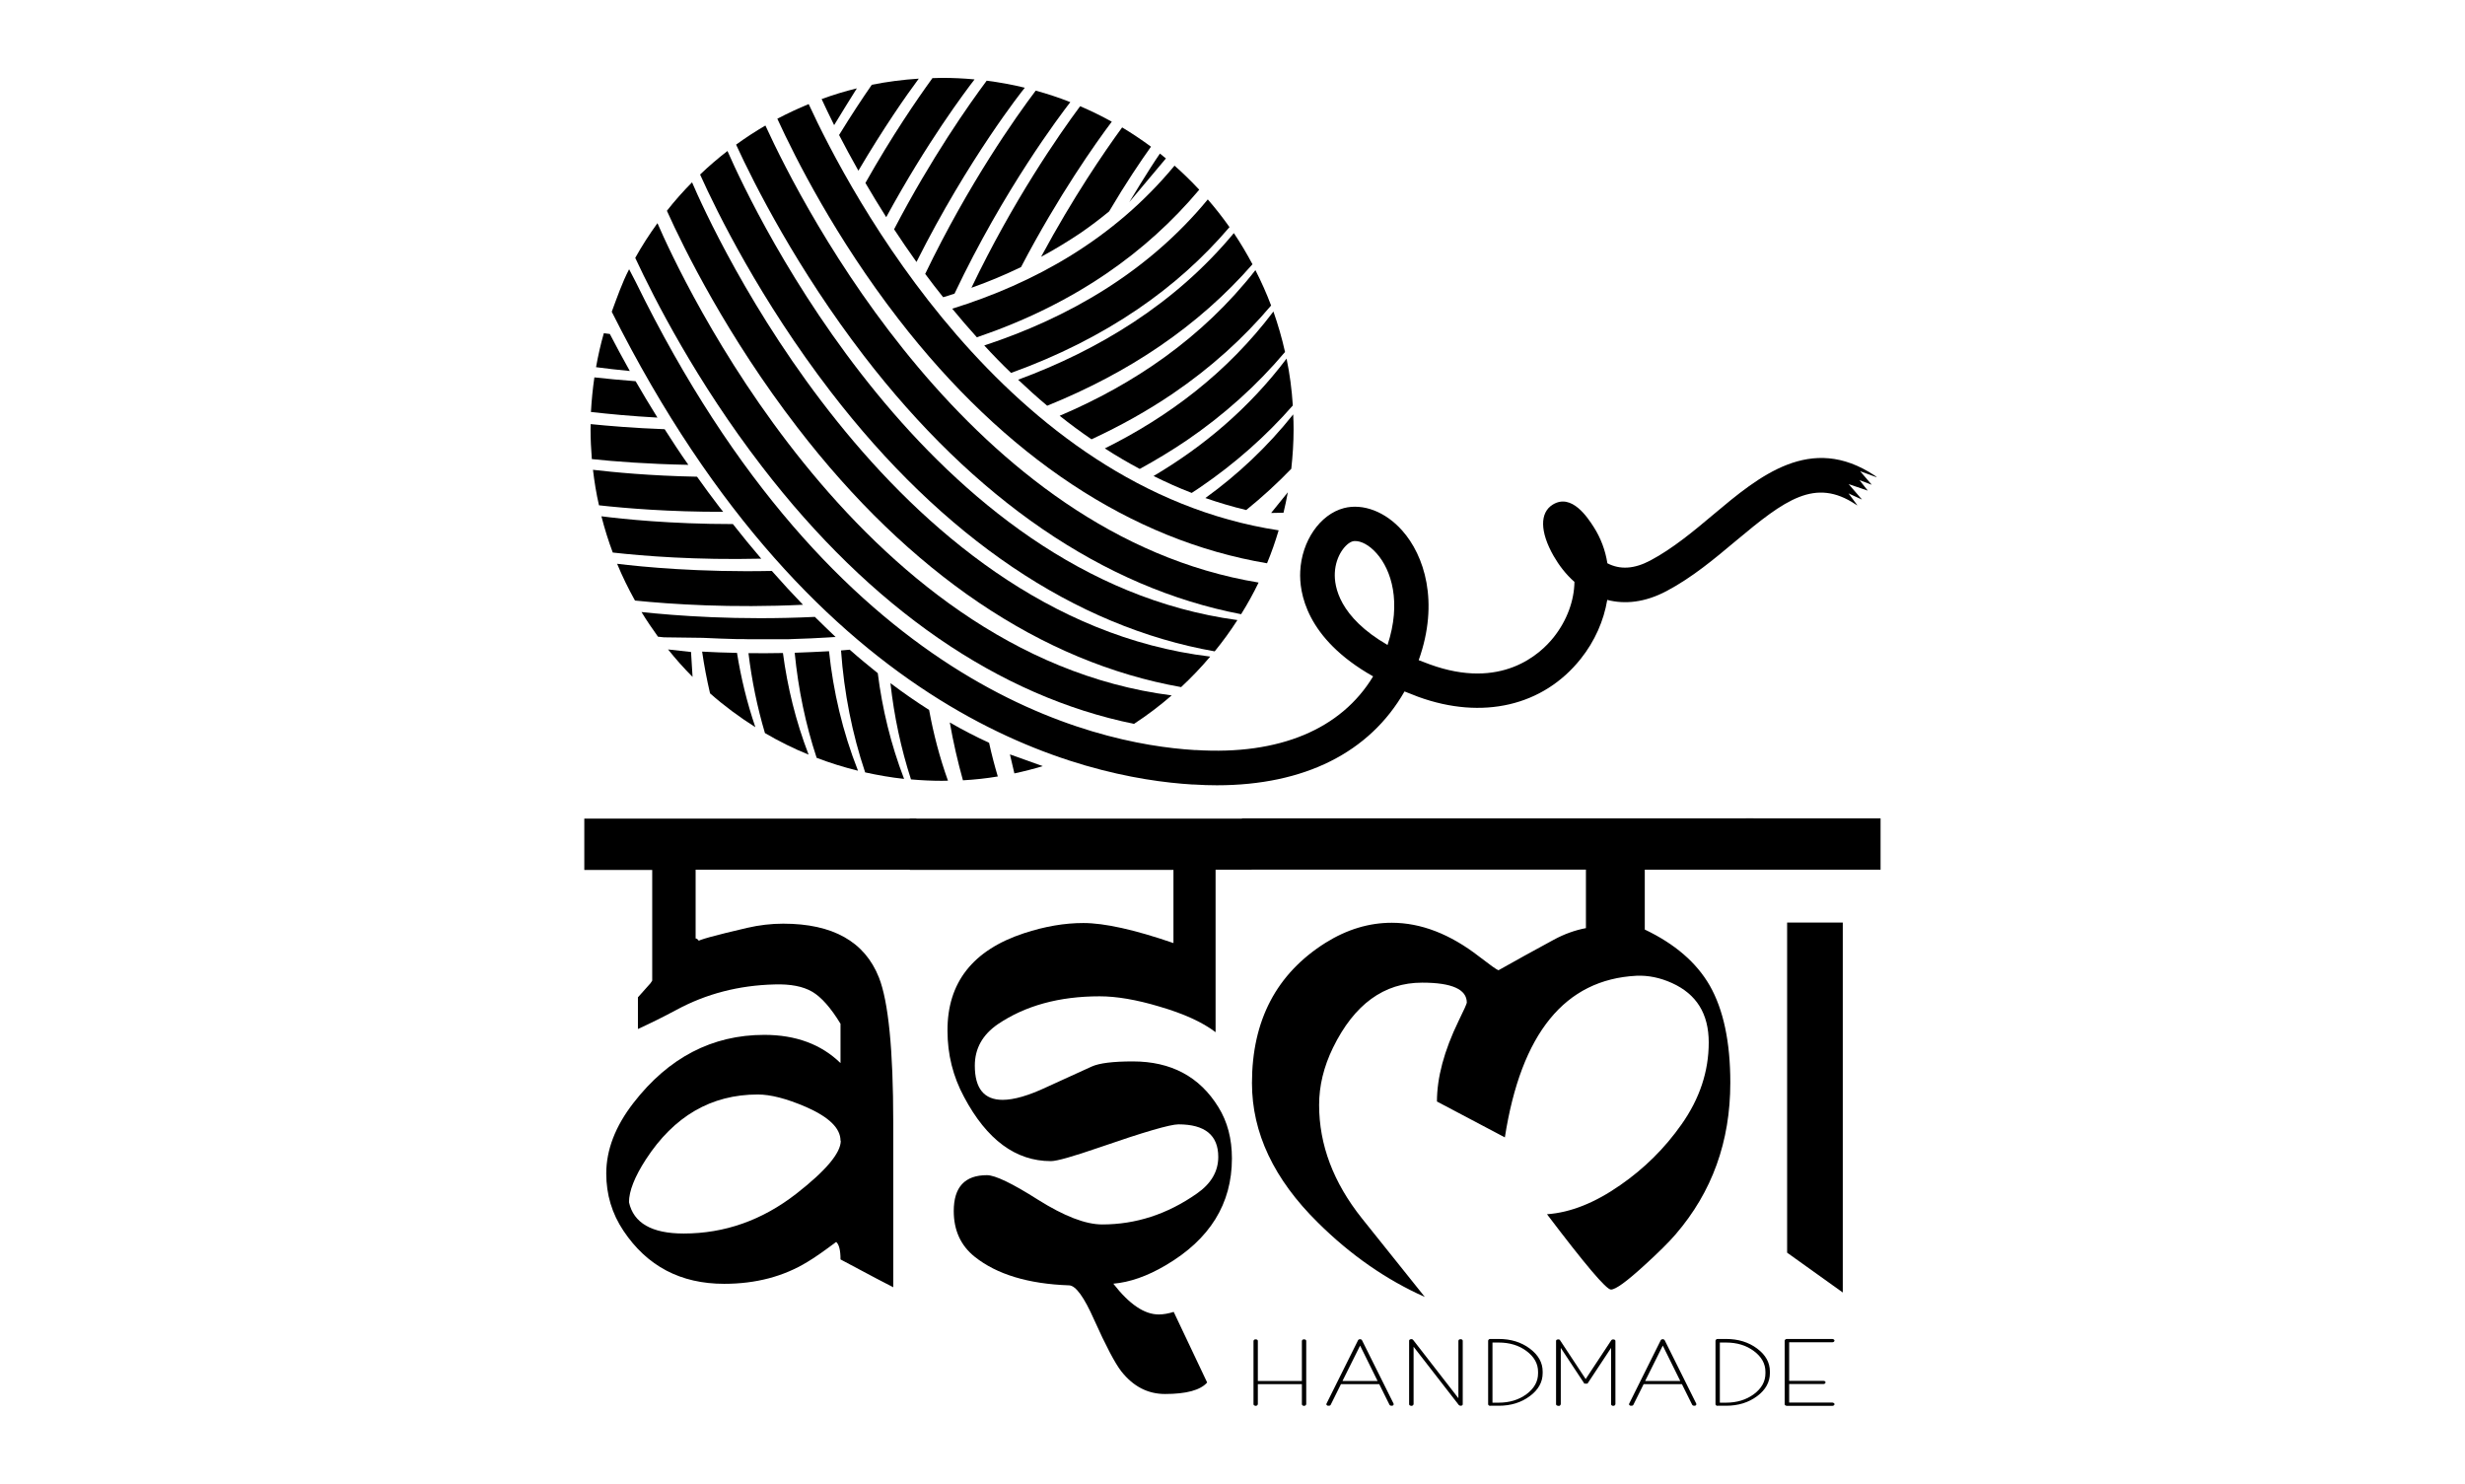
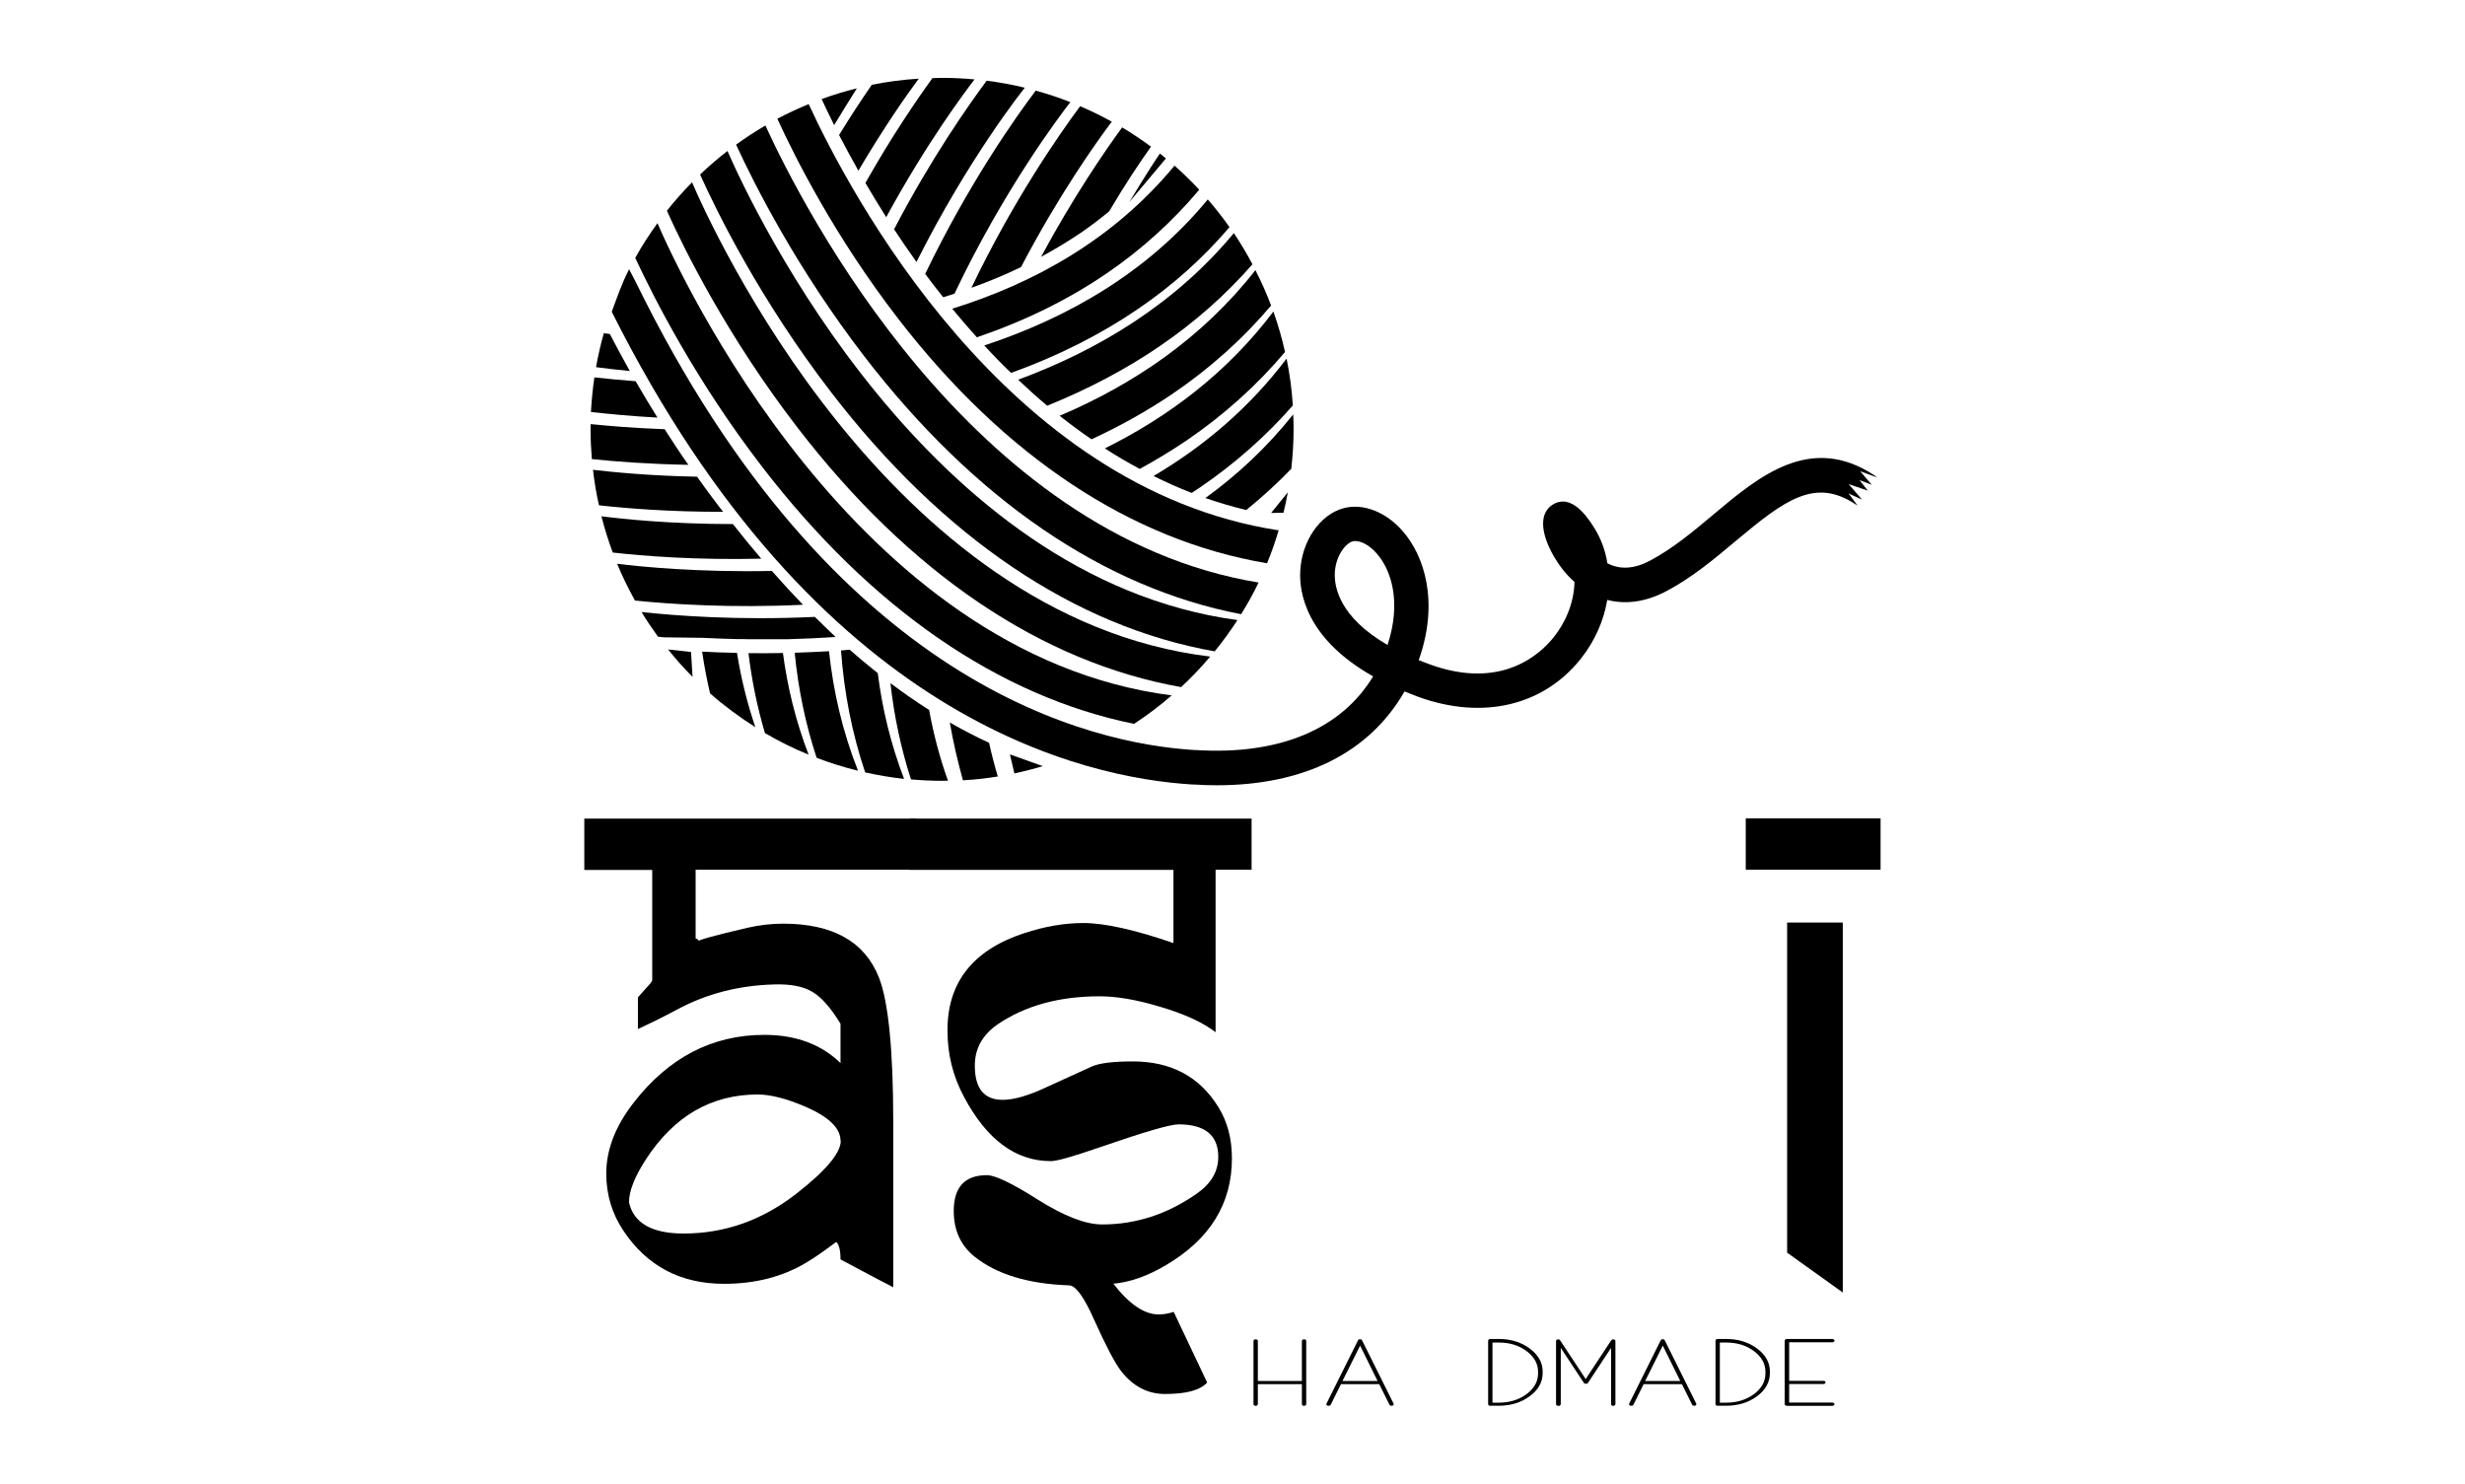
<svg xmlns="http://www.w3.org/2000/svg" id="uuid-bb5ae0c5-ca83-4972-a8e6-40e16c1c4c61" viewBox="0 0 193.09 116.22">
  <path d="M98.36,110.12s-.08-.01-.12-.04c-.03-.02-.05-.05-.05-.09v-4.96s.02-.07.05-.09c.03-.02.07-.03.12-.03.05,0,.09.01.12.03.03.02.05.06.05.09v3.14h3.45v-3.14s.02-.07.05-.09c.03-.02.07-.03.12-.03.05,0,.09.01.12.03.03.02.05.06.05.09v4.96s-.02.06-.05.09c-.03.02-.08.04-.12.04-.05,0-.08-.01-.12-.04-.03-.02-.05-.05-.05-.09v-1.57h-3.45v1.57s-.02.06-.05.09c-.03.02-.08.04-.12.04" style="stroke-width:0px;" />
  <path d="M104.01,110.11s-.08-.03-.1-.07c-.02-.03-.02-.06,0-.1l2.47-4.96c.03-.05.08-.08.16-.08s.12.03.15.08c0,0,.83,1.65,2.47,4.96.01.03.01.07,0,.1-.02.03-.05.06-.1.07-.02,0-.04,0-.06,0-.08,0-.13-.03-.16-.08l-.8-1.61h-3l-.8,1.61c-.03.06-.08.08-.16.08h-.03s0,0-.03,0M105.16,108.17h2.75l-1.37-2.77-1.38,2.77Z" style="stroke-width:0px;" />
-   <path d="M110.55,110.12s-.08-.01-.12-.04c-.03-.02-.05-.05-.05-.09v-4.97c0-.06.04-.1.12-.12.09-.02.15,0,.2.06l3.54,4.56v-4.5s.02-.07.05-.09c.03-.02.07-.03.12-.03s.09.01.12.03c.03.02.05.06.05.09v4.97c0,.06-.04.1-.12.12-.02,0-.03,0-.04,0-.06,0-.11-.02-.15-.06l-3.54-4.56v4.5s-.02.06-.05.09c-.03.02-.08.04-.12.04" style="stroke-width:0px;" />
  <path d="M116.74,110.12s-.09-.01-.12-.04c-.03-.02-.05-.05-.05-.09v-4.98s.02-.06.05-.09c.03-.03.07-.04.12-.04h.66c.95,0,1.76.25,2.43.75.67.5,1.01,1.1,1.01,1.8v.13c0,.7-.34,1.31-1.01,1.8-.67.5-1.48.75-2.43.75h-.66ZM116.91,109.87h.48c.85,0,1.58-.22,2.19-.67.6-.45.9-.99.9-1.62v-.13c0-.63-.3-1.17-.9-1.62-.6-.45-1.33-.67-2.19-.67h-.48v4.72Z" style="stroke-width:0px;" />
  <path d="M122.06,110.12s-.08-.01-.12-.04c-.03-.02-.05-.05-.05-.09v-4.95c0-.07.04-.11.13-.12.09-.02.15,0,.19.07l2,3.03,2-3.03c.04-.06.1-.08.19-.07.09.01.14.05.14.12v4.95s-.02.06-.05.09c-.03.02-.08.04-.12.04-.04,0-.08-.01-.12-.04-.03-.02-.05-.05-.05-.09v-4.41l-1.83,2.77s0,0,0,0c0,0,0,.01-.01.01h0s0,.01-.01.02c0,0-.01,0-.02,0,0,0,0,0-.01,0,0,0,0,0-.02,0,0,0,0,0,0,0h0s-.01,0-.02,0c0,0,0,0-.02,0h-.07s0,0-.01,0c0,0-.01,0-.02,0h-.01s0,0,0,0c0,0,0,0-.02,0,0,0,0,0-.01,0,0,0,0,0-.01,0h-.01s-.01-.02-.01-.02c0,0,0-.01,0-.01h0s-1.83-2.77-1.83-2.77v4.41s-.02.06-.05.09l-.05.04h-.07Z" style="stroke-width:0px;" />
  <path d="M127.72,110.11s-.08-.03-.1-.07c-.02-.03-.02-.06,0-.1l2.47-4.96c.03-.05.08-.08.16-.08.07,0,.12.03.15.08,0,0,.83,1.65,2.47,4.96.01.03.01.07,0,.1-.02.03-.05.06-.1.07-.02,0-.04,0-.06,0-.08,0-.13-.03-.16-.08l-.8-1.61h-3l-.8,1.61c-.03.06-.08.08-.16.08h-.03s-.01,0-.03,0M128.87,108.17h2.75l-1.37-2.77-1.38,2.77Z" style="stroke-width:0px;" />
  <path d="M134.55,110.12s-.09-.01-.12-.04c-.03-.02-.05-.05-.05-.09v-4.98s.02-.06.05-.09c.03-.03.07-.04.12-.04h.66c.95,0,1.76.25,2.43.75.67.5,1,1.1,1,1.8v.13c0,.7-.34,1.31-1,1.8-.67.5-1.48.75-2.43.75h-.66ZM134.72,109.87h.48c.85,0,1.58-.22,2.19-.67.6-.45.9-.99.9-1.62v-.13c0-.63-.3-1.17-.9-1.62-.6-.45-1.33-.67-2.19-.67h-.48v4.72Z" style="stroke-width:0px;" />
  <path d="M139.97,110.12s-.08-.01-.12-.04c-.03-.02-.05-.05-.05-.09v-4.98s.02-.07.05-.09c.03-.02.07-.04.12-.04h3.56s.08.01.12.04c.03.02.05.06.05.09,0,.03-.02.06-.05.09-.03.02-.07.04-.12.04h-3.38v3.02h2.68s.09.01.12.03c.03.02.05.06.05.09s-.02.07-.05.09c-.03.03-.08.04-.12.04h-2.68v1.45h3.38s.08.01.12.04c.03.02.05.05.05.09,0,.04-.02.07-.05.09-.03.02-.07.04-.12.04h-3.56Z" style="stroke-width:0px;" />
  <path d="M71.78,68.12h-17.29v5.39c.07,0,.14.04.21.13.07.09.13.14.18.14-.14,0-.22-.01-.23-.03,0-.11,1.29-.47,3.87-1.07.95-.22,1.9-.33,2.83-.33,3.89,0,6.39,1.41,7.5,4.22.74,1.88,1.12,5.66,1.12,11.36v12.9c-.36-.18-1.74-.9-4.13-2.18,0-.71-.11-1.17-.34-1.37-.92.69-1.67,1.22-2.26,1.57-1.87,1.14-4.04,1.71-6.51,1.71-3.41,0-6.04-1.38-7.89-4.15-.9-1.34-1.35-2.84-1.35-4.49,0-1.85.71-3.7,2.13-5.53,2.75-3.55,6.17-5.33,10.25-5.33,2.47,0,4.46.74,5.97,2.21v-3.08c-.76-1.25-1.5-2.09-2.22-2.51-.72-.42-1.7-.61-2.95-.57-2.79.07-5.34.73-7.66,1.98-1.04.56-2.05,1.06-3.04,1.51v-2.48c.23-.25.55-.61.99-1.11.07-.11.11-.18.13-.2v-8.67h-5.32v-4.02h26.01v4.02ZM65.84,89.35c0-.98-.91-1.86-2.72-2.65-1.51-.65-2.76-.97-3.76-.97-3.65,0-6.57,1.7-8.77,5.09-.88,1.36-1.32,2.48-1.32,3.35.36,1.63,1.79,2.45,4.28,2.45,3.22,0,6.16-1.04,8.83-3.12,2.32-1.81,3.48-3.19,3.48-4.15" style="stroke-width:0px;" />
  <path d="M98.05,68.12h-2.83v12.73c-1.02-.78-2.49-1.45-4.41-2.01-1.8-.54-3.36-.8-4.67-.8-3.17,0-5.82.73-7.97,2.18-1.21.83-1.81,1.91-1.81,3.25,0,1.79.73,2.68,2.18,2.68.88,0,2.03-.33,3.45-1,.92-.42,2.09-.96,3.53-1.61.6-.27,1.68-.4,3.22-.4,2.99,0,5.23,1.19,6.7,3.58.71,1.14,1.06,2.48,1.06,4.02,0,3.55-1.73,6.34-5.19,8.37-1.44.85-2.81,1.33-4.1,1.44,1.25,1.61,2.43,2.41,3.56,2.41.36,0,.75-.07,1.17-.2l2.62,5.53c-.53.6-1.63.9-3.3.9-1.35,0-2.49-.59-3.43-1.78-.5-.65-1.21-2-2.13-4.05-.78-1.76-1.43-2.66-1.95-2.68-3.2-.11-5.67-.86-7.4-2.24-1.09-.87-1.64-2.07-1.64-3.58,0-1.88.87-2.81,2.6-2.81.64,0,1.98.64,4.01,1.93,2.04,1.28,3.71,1.93,5.02,1.93,2.63,0,5.1-.8,7.4-2.41,1.13-.78,1.69-1.74,1.69-2.88,0-1.7-1.04-2.55-3.12-2.55-.64,0-2.71.6-6.2,1.81-2.06.71-3.32,1.07-3.79,1.07-2.75,0-5.02-1.67-6.8-5.02-.87-1.61-1.3-3.34-1.3-5.19-.02-3.77,1.98-6.32,5.99-7.64,1.64-.54,3.19-.8,4.65-.8,1.66,0,4.01.52,7.06,1.57v-5.73h-20.66v-4.02h26.78v4.02Z" style="stroke-width:0px;" />
-   <path d="M137.35,68.12h-8.51v4.69c2.35,1.12,4.05,2.58,5.09,4.39,1.07,1.88,1.61,4.41,1.61,7.61,0,4.61-1.43,8.56-4.28,11.87-.54.63-1.36,1.44-2.47,2.45-1.37,1.25-2.23,1.88-2.6,1.88s-2.03-1.97-5.01-5.9c1.84-.13,3.75-.89,5.74-2.28,1.88-1.3,3.48-2.88,4.8-4.76,1.42-2.01,2.13-4.15,2.13-6.41s-.96-3.79-2.88-4.66c-.93-.42-1.86-.61-2.78-.57-5.61.29-9.04,4.51-10.31,12.66l-5.32-2.81c0-1.87.56-3.97,1.69-6.3.42-.85.63-1.33.65-1.44,0-1.05-1.17-1.57-3.5-1.57-2.99,0-5.32,1.7-6.98,5.09-.73,1.5-1.09,2.99-1.09,4.49,0,3.13,1.12,6.08,3.35,8.88l4.93,6.16c-3.01-1.34-5.81-3.28-8.38-5.83-3.44-3.39-5.16-7.03-5.16-10.92,0-4.91,1.92-8.57,5.76-10.99,1.68-1.05,3.41-1.57,5.19-1.57,2.28,0,4.57.88,6.85,2.65.87.67,1.37,1.03,1.51,1.07,1.31-.74,2.76-1.54,4.33-2.39.83-.45,1.67-.75,2.52-.91v-4.58h-26.94v-4.02h40.08v4.02Z" style="stroke-width:0px;" />
  <path d="M147.31,68.12h-10.56v-4.02h10.56v4.02ZM144.35,101.24l-4.36-3.12v-25.86h4.36v28.97Z" style="stroke-width:0px;" />
  <path d="M62.9,47.37c-.81-.84-1.63-1.73-2.44-2.65-5.68.12-10.16-.32-12.12-.56.41.99.88,1.95,1.4,2.88,2.84.29,7.54.6,13.16.33" style="fill-rule:evenodd; stroke-width:0px;" />
  <path d="M64.94,51.01c-.92.05-1.82.09-2.69.12.28,2.85.85,5.6,1.72,8.23,1.05.4,2.13.74,3.24,1.01-1.22-3.09-1.94-6.23-2.27-9.36" style="fill-rule:evenodd; stroke-width:0px;" />
  <path d="M68.76,52.73c-.73-.59-1.47-1.19-2.2-1.84-.22.02-.46.04-.68.06.24,3.33.87,6.52,1.89,9.55,1,.22,2.02.4,3.05.51-1.05-2.73-1.71-5.5-2.06-8.27" style="fill-rule:evenodd; stroke-width:0px;" />
  <path d="M51.5,17.48c-.63.87-1.22,1.78-1.74,2.72,1.51,3.24,4.79,9.67,9.93,16.35,8.54,11.11,18.55,17.99,29.14,20.15,1.04-.68,2.02-1.42,2.95-2.23-24.85-3.19-38.55-32.99-40.28-36.99" style="fill-rule:evenodd; stroke-width:0px;" />
  <path d="M61.33,51.15c-.94.02-1.84.02-2.7.01.26,2.15.69,4.24,1.29,6.26,1.09.64,2.23,1.21,3.42,1.69-1.01-2.63-1.66-5.3-2.01-7.96" style="fill-rule:evenodd; stroke-width:0px;" />
  <path d="M79.11,59.09l.35,1.49c.75-.16,1.49-.35,2.22-.57l-2.57-.92Z" style="fill-rule:evenodd; stroke-width:0px;" />
  <path d="M74.26,61.16c-.66-1.84-1.14-3.69-1.48-5.55-1.01-.64-2.02-1.34-3.03-2.1.29,2.61.83,5.13,1.61,7.54.8.07,1.61.11,2.42.11.16,0,.31,0,.47-.01" style="fill-rule:evenodd; stroke-width:0px;" />
  <path d="M77.49,58.19c-1.04-.48-2.07-1.01-3.09-1.6.27,1.54.62,3.06,1.03,4.53.92-.05,1.84-.15,2.73-.3-.26-.88-.49-1.75-.68-2.63" style="fill-rule:evenodd; stroke-width:0px;" />
  <path d="M59.63,43.76c-.74-.86-1.48-1.77-2.22-2.71-4.9,0-8.67-.4-10.3-.61.25.97.54,1.91.89,2.84,2.39.27,6.54.6,11.63.48" style="fill-rule:evenodd; stroke-width:0px;" />
  <path d="M57.74,51.14c-.97-.02-1.88-.05-2.74-.1.16,1.11.37,2.2.62,3.27,1.11.98,2.3,1.86,3.55,2.65-.66-1.93-1.13-3.88-1.44-5.83" style="fill-rule:evenodd; stroke-width:0px;" />
  <path d="M54.13,51.07l-1.8-.2c.6.75,1.24,1.47,1.92,2.15l-.12-1.95Z" style="fill-rule:evenodd; stroke-width:0px;" />
  <path d="M57.76,50.06h.48s.4.01.4.01c.89,0,1.79,0,2.67,0h.43s.47-.02.47-.02c.89-.03,1.79-.06,2.66-.12l.45-.03h.14c-.54-.52-1.09-1.04-1.63-1.58-6.01.29-10.98-.1-13.58-.38.4.66.84,1.3,1.29,1.93l.46.05,3.05.04c.88.04,1.79.08,2.7.1" style="fill-rule:evenodd; stroke-width:0px;" />
  <path d="M94.42,39.01c1.04.36,2.11.68,3.2.94,1.25-1.01,2.43-2.09,3.53-3.23.11-1.01.18-2.04.18-3.08,0-.4-.01-.79-.03-1.18-2.04,2.56-4.36,4.73-6.88,6.55" style="fill-rule:evenodd; stroke-width:0px;" />
  <path d="M56.65,40.09c-.09-.12-.18-.23-.28-.35-.62-.81-1.21-1.61-1.77-2.4-3.71-.07-6.6-.36-8.15-.54.11.94.26,1.87.47,2.78,2.07.23,5.51.52,9.74.51" style="fill-rule:evenodd; stroke-width:0px;" />
  <path d="M52.07,33.62c-2.43-.09-4.42-.26-5.8-.4,0,.14-.01.28-.01.42,0,.78.04,1.55.1,2.32,1.8.19,4.4.39,7.56.45-.66-.94-1.27-1.87-1.85-2.78" style="fill-rule:evenodd; stroke-width:0px;" />
  <path d="M51.5,32.71c-.61-.98-1.18-1.93-1.71-2.85-1.22-.09-2.3-.2-3.23-.3-.13.89-.22,1.79-.27,2.71,1.42.16,3.19.33,5.21.44" style="fill-rule:evenodd; stroke-width:0px;" />
  <path d="M49.34,29.07c-.58-1.03-1.1-2.01-1.57-2.91-.16-.02-.31-.04-.47-.06-.25.87-.45,1.76-.61,2.66.77.1,1.66.21,2.64.3" style="fill-rule:evenodd; stroke-width:0px;" />
  <path d="M72.47,21.45c.45.61.92,1.22,1.41,1.83l.4-.12c.16-.05.33-.11.49-.16,3.89-8.2,8.29-13.99,9.07-15-.88-.35-1.79-.65-2.71-.9-1.55,2.05-5.25,7.28-8.66,14.36" style="fill-rule:evenodd; stroke-width:0px;" />
  <path d="M76.1,22.54c1.35-.48,2.64-1.02,3.88-1.62,2.95-5.64,5.89-9.77,7.11-11.39-.8-.44-1.63-.85-2.48-1.21-1.67,2.25-5.24,7.38-8.52,14.23" style="fill-rule:evenodd; stroke-width:0px;" />
  <path d="M70.03,17.95c.55.84,1.14,1.7,1.76,2.57,4.05-8.08,8.34-13.48,8.45-13.6.01-.02.02-.03.03-.05-.97-.24-1.97-.42-2.98-.55-1.4,1.88-4.32,6.02-7.25,11.63" style="fill-rule:evenodd; stroke-width:0px;" />
  <path d="M81.56,20.11c1.06-.57,2.08-1.19,3.05-1.84.79-.54,1.54-1.11,2.27-1.71,1.31-2.22,2.48-3.95,3.28-5.07-.73-.54-1.48-1.04-2.26-1.51-1.41,1.93-3.84,5.48-6.34,10.12" style="fill-rule:evenodd; stroke-width:0px;" />
  <path d="M88.46,15.83l2.87-3.42c-.16-.13-.32-.25-.47-.38-.85,1.22-2.4,3.8-2.4,3.8" style="fill-rule:evenodd; stroke-width:0px;" />
  <path d="M92,12.98c-4.78,5.78-11.01,9.21-17.41,11.2.62.75,1.26,1.5,1.93,2.24,3.74-1.27,7.14-2.94,10.16-5,2.74-1.87,5.17-4.07,7.26-6.56-.62-.66-1.26-1.29-1.94-1.89" style="fill-rule:evenodd; stroke-width:0px;" />
  <path d="M65.34,9.8c.62-1.03,1.23-2,1.78-2.88-.94.23-1.86.51-2.76.84.27.59.6,1.27.98,2.04" style="fill-rule:evenodd; stroke-width:0px;" />
  <path d="M99.57,40.18l.97-.02c.13-.53.24-1.06.34-1.6l-1.31,1.62Z" style="fill-rule:evenodd; stroke-width:0px;" />
  <path d="M73.04,6.12c-1.24,1.71-3.18,4.54-5.25,8.21.5.86,1.05,1.76,1.63,2.68,3.18-5.85,6.2-9.86,6.92-10.79-.84-.08-1.69-.12-2.55-.12-.25,0-.5.01-.75.02" style="fill-rule:evenodd; stroke-width:0px;" />
  <path d="M65.73,10.58c.44.86.95,1.79,1.51,2.79,1.98-3.36,3.74-5.88,4.73-7.21-1.25.08-2.48.24-3.68.48-.75,1.08-1.62,2.4-2.56,3.93" style="fill-rule:evenodd; stroke-width:0px;" />
  <path d="M83.01,32.57c.8.64,1.63,1.25,2.49,1.84,2.29-1.06,4.43-2.26,6.4-3.6,2.92-1.99,5.48-4.29,7.67-6.88-.36-.95-.77-1.87-1.23-2.77-4.17,5.33-9.57,8.96-15.34,11.41" style="fill-rule:evenodd; stroke-width:0px;" />
  <path d="M63.35,8.15c-.84.35-1.66.73-2.46,1.15,1.44,3.14,4.56,9.31,9.48,15.68,8.35,10.81,18.28,17.36,28.88,19.14.35-.84.65-1.7.91-2.58-21.41-3.27-33.62-26.46-36.82-33.4" style="fill-rule:evenodd; stroke-width:0px;" />
  <path d="M86.54,35.12c.88.57,1.8,1.11,2.74,1.61,1.28-.7,2.5-1.44,3.67-2.23,2.93-2,5.51-4.32,7.71-6.93-.24-1.08-.55-2.14-.91-3.17-3.61,4.79-8.22,8.25-13.2,10.72" style="fill-rule:evenodd; stroke-width:0px;" />
  <path d="M59.96,9.83c-.79.46-1.56.96-2.3,1.5,1.46,3.17,4.78,9.73,10.02,16.55,8.65,11.25,18.8,18.17,29.54,20.23.5-.8.96-1.63,1.37-2.48-22.56-3.71-35.66-29.31-38.63-35.79" style="fill-rule:evenodd; stroke-width:0px;" />
  <path d="M77.1,27.06c.67.73,1.37,1.45,2.1,2.15,3.66-1.32,6.98-2.99,9.93-5,2.72-1.85,5.12-4,7.18-6.42-.53-.75-1.1-1.48-1.7-2.17-4.73,5.74-10.99,9.29-17.51,11.44" style="fill-rule:evenodd; stroke-width:0px;" />
  <path d="M56.98,11.83c-.75.58-1.46,1.19-2.14,1.84,1.33,2.96,4.72,9.83,10.23,17.01,8.79,11.44,19.14,18.41,30.08,20.34.64-.78,1.23-1.6,1.78-2.45-24.26-3.28-37.83-31.92-39.94-36.73" style="fill-rule:evenodd; stroke-width:0px;" />
  <path d="M90.37,37.29c.97.48,1.96.93,2.98,1.32.22-.14.43-.28.65-.43,2.74-1.87,5.17-4.02,7.27-6.42-.08-1.25-.24-2.47-.49-3.67-2.93,3.88-6.5,6.88-10.41,9.19" style="fill-rule:evenodd; stroke-width:0px;" />
  <path d="M79.76,29.75c.73.69,1.49,1.38,2.27,2.03,3.21-1.3,6.16-2.85,8.82-4.67,2.74-1.87,5.16-4.01,7.26-6.41-.45-.84-.93-1.66-1.46-2.44-4.61,5.55-10.61,9.16-16.89,11.48" style="fill-rule:evenodd; stroke-width:0px;" />
  <path d="M94.8,51.43c-25.28-3.05-39.1-33.67-40.59-37.15-.7.71-1.36,1.45-1.97,2.23,1.34,2.98,4.72,9.83,10.22,16.97,8.79,11.43,19.13,18.4,30.06,20.34.81-.75,1.57-1.55,2.28-2.39" style="fill-rule:evenodd; stroke-width:0px;" />
  <path d="M145.84,39.11l-1.03-1.19,1.5.51-.65-.82.96.36-.91-1.06,1.31.48c-.05-.05-.1-.1-.17-.14-5.01-3.33-9.06.05-12.62,3.04-1.57,1.32-3.2,2.68-4.95,3.61-1.26.67-2.37.74-3.37.22-.16-1.02-.52-1.98-1.07-2.84-.47-.73-1.72-2.66-3.2-1.76-1.04.63-1.02,2.14.06,4.03.42.73.96,1.44,1.63,2.03-.02,1.46-.58,3.02-1.63,4.34-1.05,1.32-4.1,4.16-9.7,2.12-.3-.11-.59-.22-.87-.33,1.63-4.57.43-8.22-1.29-10.15-1.31-1.48-3.07-2.15-4.57-1.76-1.87.49-3.31,2.58-3.42,4.96-.08,1.61.42,5.24,5.71,8.22-2.5,4.14-7.35,6.18-13.88,5.77h-.11c-7.97-.49-28.21-4.87-43.76-36.64l-.53-1.02c-.53,1.01-.96,2.25-1.36,3.33,16.11,32.12,37.13,36.52,45.49,37.03h.11c.61.04,1.21.06,1.8.06,6.85,0,11.96-2.56,14.7-7.35.34.14.7.28,1.07.42,5.03,1.83,9.79.72,12.73-2.97,1.11-1.39,1.81-3,2.08-4.62,1.35.35,2.93.22,4.66-.7,2-1.06,3.74-2.52,5.41-3.92,3.87-3.24,6.21-4.97,9.39-2.86.05.03.09.05.14.08l-.7-.94,1.03.47ZM108.69,50.52c-3.8-2.2-4.18-4.58-4.13-5.64.06-1.37.87-2.34,1.41-2.48.06-.02.13-.02.2-.02.43,0,1.06.28,1.66.96,1.17,1.31,1.96,3.85.86,7.18" style="stroke-width:0px;" />
</svg>